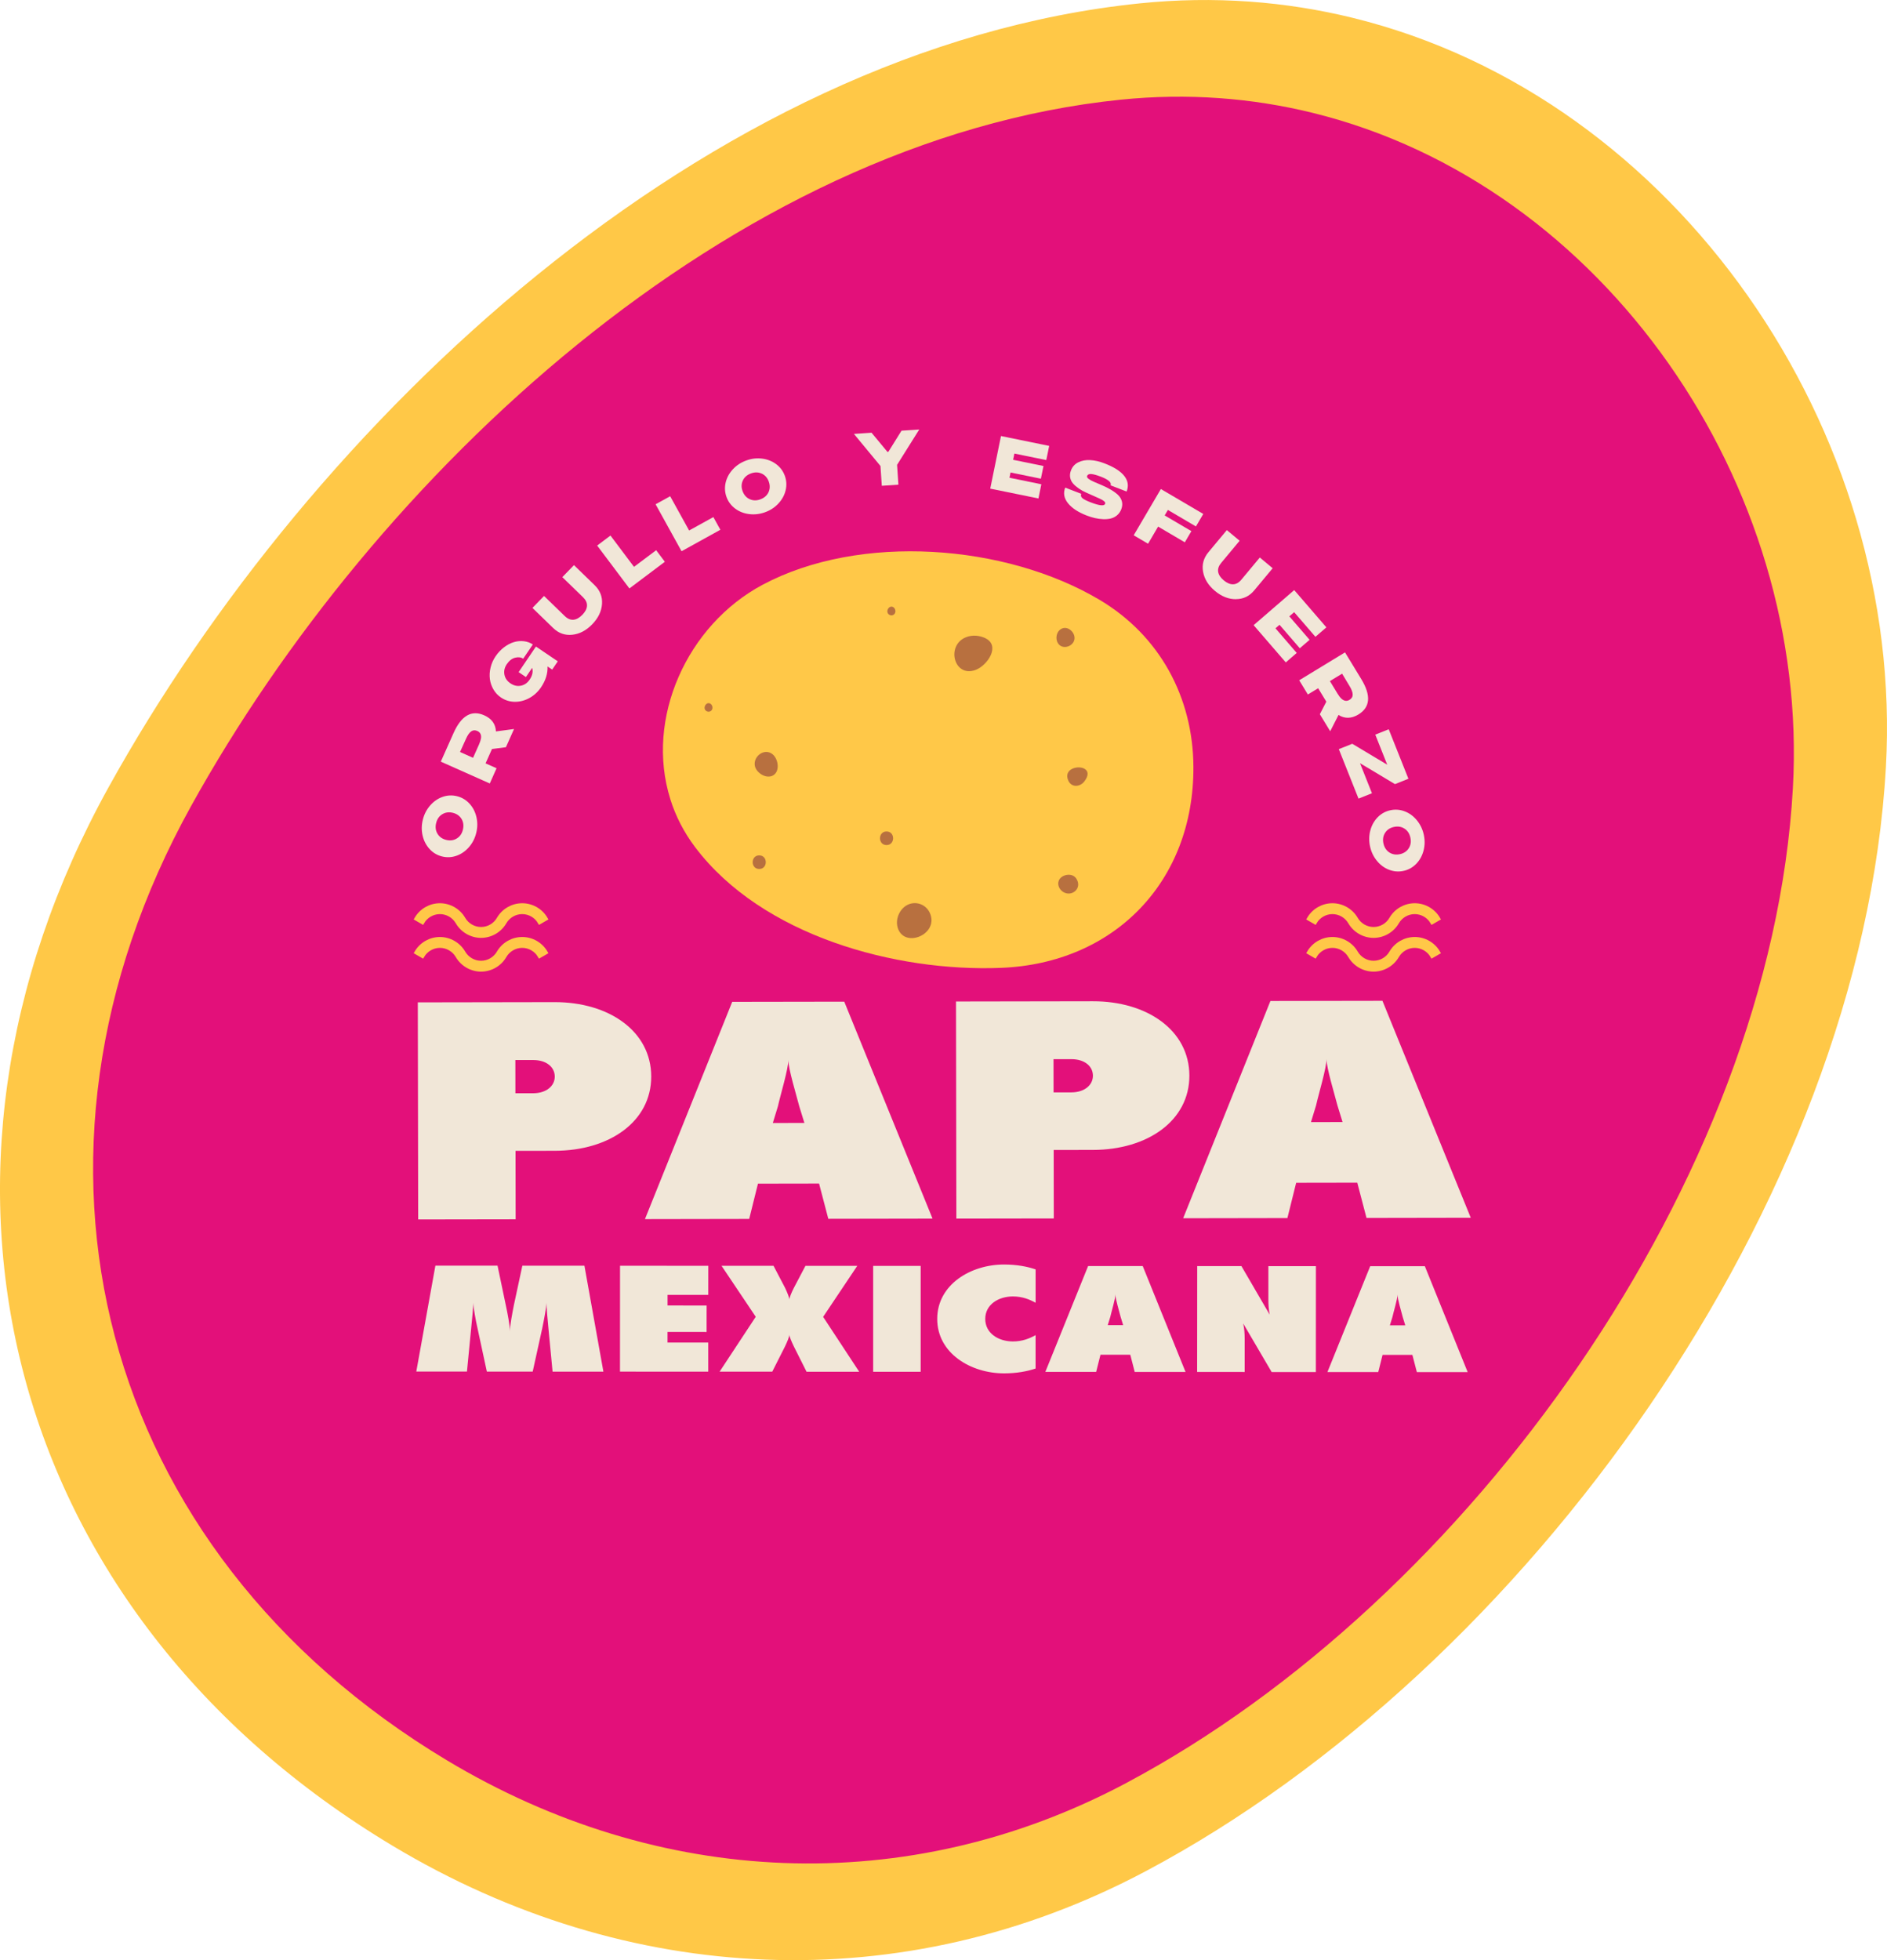
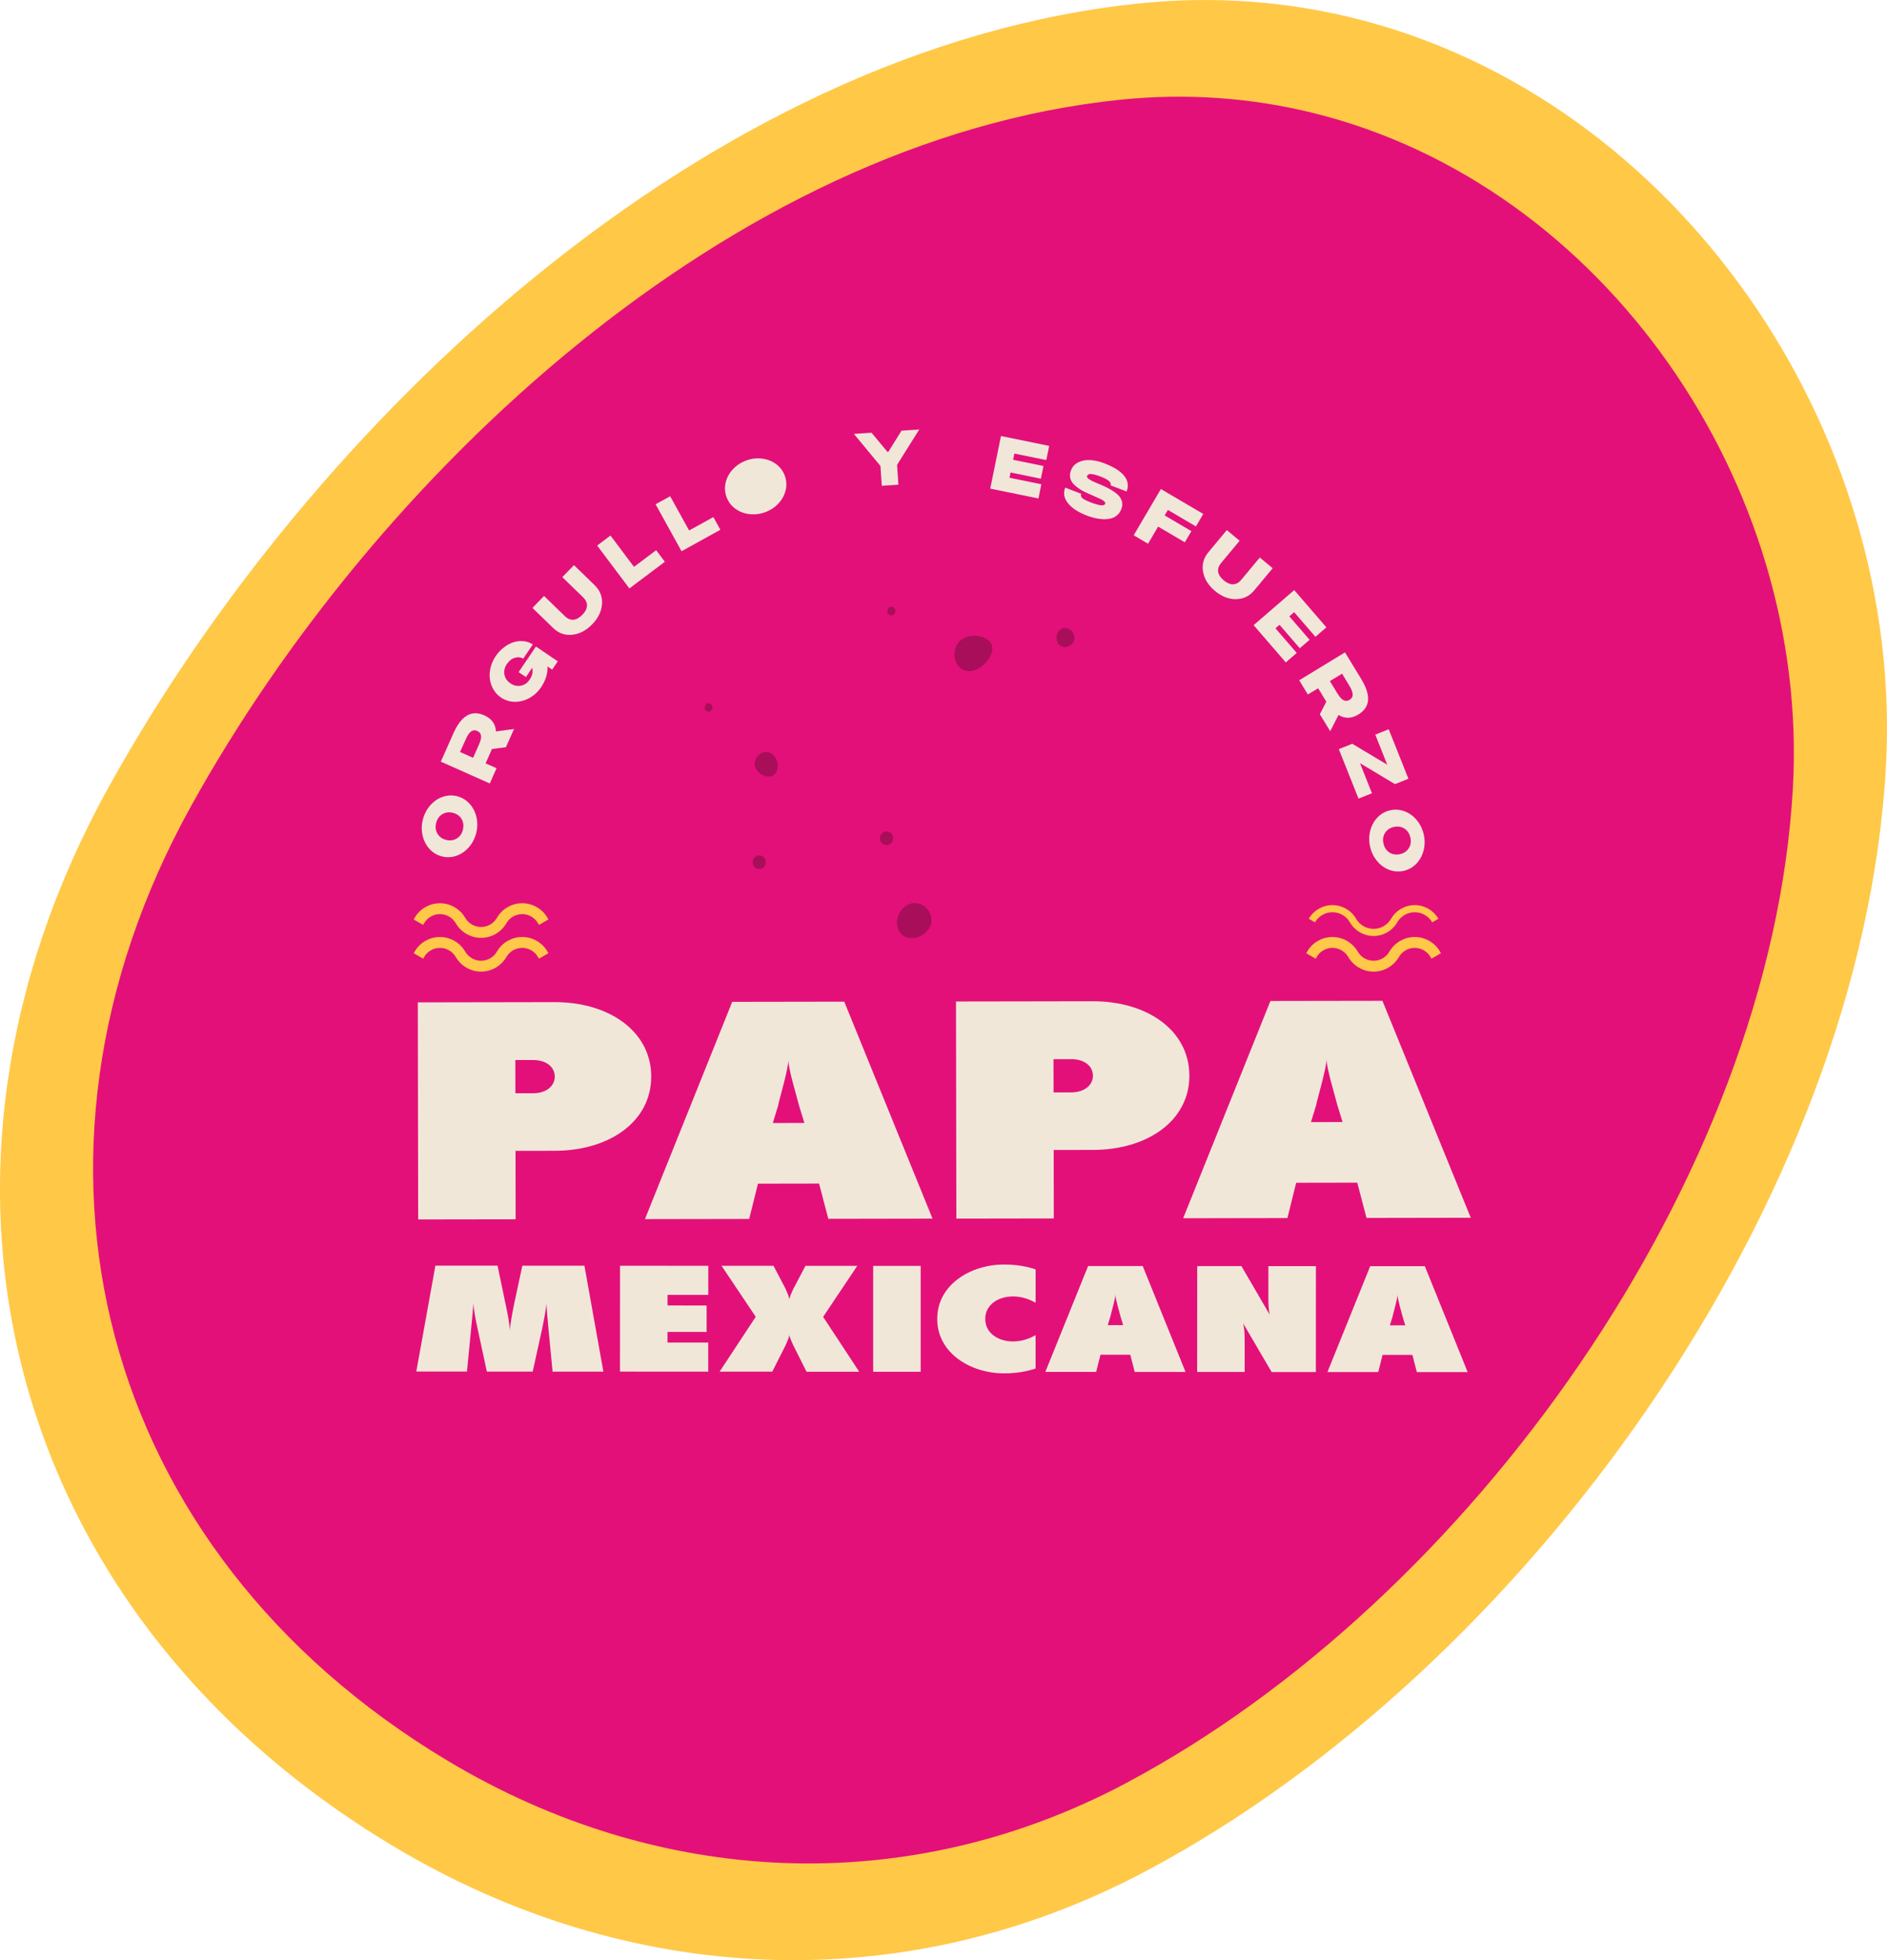
<svg xmlns="http://www.w3.org/2000/svg" id="Capa_2" data-name="Capa 2" viewBox="0 0 734 762.25">
  <defs>
    <style>
      .cls-1 {
        clip-path: url(#clippath-6);
      }

      .cls-2 {
        clip-path: url(#clippath-7);
      }

      .cls-3 {
        clip-path: url(#clippath-4);
      }

      .cls-4 {
        fill: #ffc847;
      }

      .cls-5 {
        stroke: #ffc848;
        stroke-miterlimit: 10;
        stroke-width: 1.46px;
      }

      .cls-5, .cls-6 {
        fill: none;
      }

      .cls-7 {
        clip-path: url(#clippath-9);
      }

      .cls-8 {
        opacity: .47;
      }

      .cls-9 {
        fill: #f1e7d8;
      }

      .cls-10 {
        clip-path: url(#clippath-1);
      }

      .cls-11 {
        clip-path: url(#clippath-5);
      }

      .cls-12 {
        clip-path: url(#clippath-8);
      }

      .cls-13 {
        clip-path: url(#clippath-3);
      }

      .cls-14 {
        fill: #ffc848;
      }

      .cls-15 {
        fill: #690c36;
      }

      .cls-16 {
        fill: #e3107a;
      }

      .cls-17 {
        clip-path: url(#clippath-2);
      }

      .cls-18 {
        clip-path: url(#clippath);
      }
    </style>
    <clipPath id="clippath">
      <rect class="cls-6" x="293.54" y="292.4" width="8.97" height="9.59" />
    </clipPath>
    <clipPath id="clippath-1">
      <rect class="cls-6" x="342.3" y="323.33" width="5.12" height="5.28" />
    </clipPath>
    <clipPath id="clippath-2">
      <rect class="cls-6" x="410.94" y="244.18" width="7.04" height="7.41" />
    </clipPath>
    <clipPath id="clippath-3">
      <rect class="cls-6" x="292.78" y="332.63" width="5.1" height="5.29" />
    </clipPath>
    <clipPath id="clippath-4">
      <rect class="cls-6" x="274.05" y="273.43" width="3.09" height="3.33" />
    </clipPath>
    <clipPath id="clippath-5">
      <rect class="cls-6" x="345.16" y="235.9" width="3.15" height="3.4" />
    </clipPath>
    <clipPath id="clippath-6">
      <rect class="cls-6" x="348.89" y="351.2" width="13.44" height="13.61" />
    </clipPath>
    <clipPath id="clippath-7">
-       <rect class="cls-6" x="415.13" y="298.42" width="7.93" height="7.16" />
-     </clipPath>
+       </clipPath>
    <clipPath id="clippath-8">
      <rect class="cls-6" x="371.24" y="247.19" width="14.77" height="13.81" />
    </clipPath>
    <clipPath id="clippath-9">
      <rect class="cls-6" x="411.63" y="340.17" width="7.77" height="7.31" />
    </clipPath>
  </defs>
  <g id="Capa_1-2" data-name="Capa 1">
    <g>
      <path class="cls-4" d="M445.8,727.58c147.78-78.56,278.26-260.44,287.77-429.21,7.39-131.07-81.38-260.42-207.23-291.39-26.21-6.45-54.02-8.63-82.91-5.68C274.59,18.57,121.04,163.93,42.28,306.06-41.79,457.78,1.79,627.2,152.7,717.76c91.2,54.72,198.53,60.09,293.1,9.82" />
      <path class="cls-16" d="M438.02,693.39c133.2-70.81,250.8-234.74,259.37-386.86,6.66-118.14-73.35-234.73-186.78-262.64-23.62-5.81-48.69-7.78-74.73-5.12-152.18,15.57-290.58,146.59-361.56,274.69C-1.45,450.22,37.83,602.92,173.85,684.54c82.2,49.33,178.93,54.16,264.18,8.85" />
      <path class="cls-9" d="M162.52,389.79l53.23-.09c21.13-.03,37.53,11.31,37.56,28.9.03,17.59-16.33,28.87-37.46,28.91l-15.32.02.04,26.62-37.91.06-.14-84.43ZM215.79,418.66c0-3.75-3.31-6.44-8.33-6.44h-7s.02,12.91.02,12.91h7c5.02-.02,8.32-2.84,8.31-6.47" />
      <path class="cls-9" d="M284.82,389.59l43.58-.07,34.34,84.37-40.55.07-3.59-13.71-23.77.04-3.41,13.72-40.55.07,33.94-84.48ZM312.89,436.68l-1.99-6.45c-1.2-4.69-4.25-14.53-4.25-18.05,0,3.52-3.02,13.37-4.07,18.07l-1.97,6.45,12.28-.02Z" />
      <path class="cls-9" d="M371.85,389.45l53.23-.09c21.13-.04,37.53,11.31,37.56,28.9.03,17.59-16.33,28.87-37.46,28.91l-15.32.03.04,26.62-37.9.06-.14-84.43ZM425.12,418.32c0-3.75-3.31-6.44-8.33-6.44h-7s.02,12.91.02,12.91h7c5.02-.02,8.32-2.84,8.31-6.47" />
      <path class="cls-9" d="M494.15,389.25l43.59-.07,34.35,84.37-40.55.07-3.59-13.71-23.77.04-3.41,13.72-40.55.07,33.94-84.48ZM522.23,436.34l-1.99-6.45c-1.2-4.69-4.25-14.53-4.26-18.05,0,3.52-3.02,13.37-4.07,18.06l-1.97,6.45,12.28-.02Z" />
      <path class="cls-9" d="M169.38,492.17h24.15s3.21,15.34,3.21,15.34c.71,3.26,1.61,8.01,1.6,10.24,0-2.23.91-6.98,1.55-10.23l3.29-15.32h24.15s7.38,41.19,7.38,41.19h-19.77s-1.6-16.71-1.6-16.71c-.32-3.03-.77-8.46-.77-10.06,0,1.6-1.04,7.03-1.68,10.06l-3.68,16.69h-17.84s-3.6-16.71-3.6-16.71c-.71-3.03-1.67-8.46-1.67-10.06,0,1.6-.52,7.03-.84,10.06l-1.62,16.69h-19.71s7.43-41.18,7.43-41.18Z" />
      <polygon class="cls-9" points="241.18 492.21 275.51 492.23 275.5 503.55 259.66 503.54 259.66 507.66 274.86 507.67 274.85 517.96 259.65 517.95 259.65 522.07 275.49 522.08 275.49 533.4 241.16 533.38 241.18 492.21" />
      <path class="cls-9" d="M293.98,512.08l-13.32-19.85h20.22s4.5,8.59,4.5,8.59c.9,1.89,1.67,3.83,1.67,4.58,0-.74.77-2.69,1.74-4.57l4.51-8.58h20.16s-13.28,19.84-13.28,19.84l14.03,21.34h-20.48s-4.95-9.85-4.95-9.85c-.9-1.89-1.74-3.78-1.74-4.58,0,.8-.77,2.69-1.68,4.57l-4.97,9.83h-20.48s14.05-21.33,14.05-21.33Z" />
      <rect class="cls-9" x="339.64" y="492.27" width="18.48" height="41.17" />
      <path class="cls-9" d="M364.56,512.87c0-13.32,13.02-21.15,26.03-21.14,4.89,0,9.08.81,12.24,1.9v12.98c-2.26-1.26-5.1-2.46-8.83-2.46-5.6,0-10.76,3.14-10.76,8.74,0,5.6,5.15,8.75,10.75,8.76,3.73,0,6.57-1.2,8.83-2.45v12.98c-3.16,1.08-7.35,1.88-12.25,1.88-13.01,0-26.02-7.85-26.01-21.17" />
      <path class="cls-9" d="M423.24,492.32h21.25s16.66,41.19,16.66,41.19h-19.77s-1.73-6.7-1.73-6.7h-11.59s-1.68,6.68-1.68,6.68h-19.77s16.64-41.17,16.64-41.17ZM436.88,515.31l-.96-3.14c-.58-2.29-2.06-7.09-2.06-8.81,0,1.72-1.49,6.52-2,8.8l-.97,3.14h5.99Z" />
      <path class="cls-9" d="M465.68,492.34h17.2s11,18.89,11,18.89c-.39-2-.51-3.83-.51-6.12v-12.75s18.49.01,18.49.01l-.02,41.17h-17.2s-11.07-18.89-11.07-18.89c.45,2,.58,3.83.58,6.12v12.75s-18.49-.01-18.49-.01l.03-41.17Z" />
      <path class="cls-9" d="M532.98,492.38h21.25s16.66,41.19,16.66,41.19h-19.77s-1.74-6.7-1.74-6.7h-11.59s-1.68,6.68-1.68,6.68h-19.77s16.64-41.17,16.64-41.17ZM546.62,515.38l-.97-3.14c-.58-2.29-2.06-7.09-2.05-8.81,0,1.72-1.49,6.52-2,8.8l-.97,3.15h5.99Z" />
-       <path class="cls-14" d="M260.73,310.76c2.05,6.54,5.25,12.86,9.7,18.74,26,34.36,77.78,48.52,119,46.87,44-1.75,75.02-33.54,74.78-78.22-.15-27-13.13-51-36.5-64.89-36.52-21.71-93.18-26.05-131.06-5.87-29.41,15.67-45.78,51.98-35.91,83.37" />
      <g class="cls-8">
        <g class="cls-18">
          <path class="cls-15" d="M300.82,301.47c-2.62,1.65-6.67-.87-7.2-3.66-.71-3.78,3.83-7.09,6.96-4.45,2.14,1.8,2.89,6.44.24,8.12" />
        </g>
      </g>
      <g class="cls-8">
        <g class="cls-10">
          <path class="cls-15" d="M344.85,328.62c-3.41,0-3.4-5.29,0-5.29s3.4,5.29,0,5.29" />
        </g>
      </g>
      <g class="cls-8">
        <g class="cls-17">
          <path class="cls-15" d="M417.95,248.53s-.01.07-.02.1c-.52,2.9-4.76,4.16-6.41,1.5-1.15-1.86-.59-4.68,1.47-5.67,2.45-1.18,5.32,1.55,4.95,4.07" />
        </g>
      </g>
      <g class="cls-8">
        <g class="cls-13">
          <path class="cls-15" d="M295.32,337.92c-3.41,0-3.4-5.29,0-5.29s3.4,5.29,0,5.29" />
        </g>
      </g>
      <g class="cls-8">
        <g class="cls-3">
          <path class="cls-15" d="M276.94,275.98c-.44.81-1.54,1.08-2.35.4-1.42-1.19.31-3.85,1.87-2.64.45.35.69.94.67,1.51,0,.27-.08.52-.19.73" />
        </g>
      </g>
      <g class="cls-8">
        <g class="cls-11">
          <path class="cls-15" d="M348.1,238.49c-.45.83-1.57,1.11-2.4.41-1.45-1.22.32-3.92,1.91-2.69.46.36.7.95.68,1.54,0,.28-.08.53-.19.74" />
        </g>
      </g>
      <g class="cls-8">
        <g class="cls-1">
          <path class="cls-15" d="M349.14,360.61c-.65-2.32.02-4.92,1.51-6.81.72-.91,1.57-1.57,2.49-2,3.53-1.65,7.96.19,9.01,4.55,1.83,7.63-10.75,12.29-13.01,4.26" />
        </g>
      </g>
      <g class="cls-8">
        <g class="cls-2">
-           <path class="cls-15" d="M421.78,303.89c-1.63,2.11-4.88,2.47-6.17-.21-2.26-4.71,3.97-6.32,6.46-4.58,1.19.83,1.53,2.42-.3,4.79" />
-         </g>
+           </g>
      </g>
      <g class="cls-8">
        <g class="cls-12">
          <path class="cls-15" d="M379.52,260.5c-8.24,3.09-11.46-8.85-4.44-12.4,2.27-1.15,5.02-1.17,7.4-.27.18.07.36.14.54.22,6.48,2.9,1.04,10.75-3.5,12.45" />
        </g>
      </g>
      <g class="cls-8">
        <g class="cls-7">
-           <path class="cls-15" d="M413.54,346.85c-1.45-.92-2.37-2.74-1.68-4.44.88-2.17,4.42-3,6.2-1.43.23.2.41.41.56.62,2.55,3.8-1.72,7.36-5.07,5.25" />
-         </g>
+           </g>
      </g>
      <path class="cls-9" d="M185.31,317.69c.48,2.03.46,4.11-.07,6.22-.52,2.12-1.47,3.96-2.85,5.54-1.37,1.57-2.98,2.68-4.83,3.33-1.85.65-3.72.74-5.61.27-1.89-.47-3.5-1.42-4.83-2.86-1.33-1.44-2.24-3.17-2.72-5.2-.48-2.03-.46-4.11.07-6.23.53-2.12,1.47-3.96,2.85-5.54,1.37-1.57,2.98-2.68,4.83-3.33,1.85-.65,3.72-.74,5.61-.27,1.89.47,3.5,1.42,4.83,2.86,1.33,1.44,2.24,3.17,2.72,5.21M172.05,316.62c-1.22.74-2.02,1.88-2.4,3.43-.39,1.55-.21,2.94.52,4.16.73,1.22,1.86,2.02,3.38,2.4,1.52.38,2.9.2,4.11-.54,1.22-.74,2.02-1.87,2.4-3.42.26-1.04.26-2.01.02-2.92-.25-.9-.71-1.67-1.39-2.32-.68-.64-1.52-1.09-2.52-1.33-1.52-.38-2.89-.2-4.11.54" />
      <path class="cls-9" d="M191.37,291.27l-2.49,5.58,4.27,1.9-2.63,5.92-19.06-8.49,4.95-11.1c3.03-6.81,7.02-9.11,11.95-6.91,2.89,1.29,4.41,3.37,4.55,6.26l7.04-.94-3.16,7.08-5.44.7ZM178.95,292.43l5.06,2.26,2.31-5.18c.41-.92.66-1.71.77-2.38.1-.67.04-1.24-.19-1.74-.23-.49-.64-.87-1.24-1.14-.89-.4-1.69-.34-2.4.18-.71.52-1.37,1.46-1.98,2.83l-2.34,5.17Z" />
      <path class="cls-9" d="M210.47,267.25c-1.22,1.8-2.74,3.2-4.57,4.2-1.83,1-3.73,1.49-5.69,1.46-1.96-.03-3.74-.59-5.36-1.68-1.2-.81-2.17-1.85-2.91-3.12-.74-1.27-1.2-2.62-1.39-4.04-.19-1.43-.1-2.91.27-4.46.36-1.55,1.01-3,1.92-4.35.95-1.41,2.06-2.59,3.32-3.55,1.26-.96,2.54-1.63,3.83-2.01s2.58-.5,3.88-.35c1.29.15,2.46.57,3.49,1.27l-3.75,5.53c-.84-.57-1.88-.7-3.12-.39s-2.32,1.14-3.24,2.49c-.89,1.32-1.2,2.67-.94,4.07.26,1.4,1.05,2.54,2.35,3.42,1.3.88,2.65,1.18,4.04.91,1.4-.27,2.54-1.06,3.43-2.38,1.07-1.57,1.39-3.1.97-4.57l-2.43,3.59-2.84-1.92,6.74-9.95,8.49,5.75-2.18,3.22-1.8-1.22c.11,2.75-.74,5.45-2.53,8.1" />
      <path class="cls-9" d="M234.17,234.88c-.2,2.85-1.47,5.48-3.82,7.9-2.34,2.42-4.94,3.77-7.78,4.06-2.84.29-5.31-.59-7.42-2.64l-8.04-7.8,4.51-4.65,8.04,7.8c1.1,1.06,2.23,1.55,3.39,1.45,1.17-.1,2.32-.74,3.47-1.92,1.15-1.18,1.75-2.35,1.81-3.51.06-1.16-.46-2.27-1.56-3.34l-8.04-7.8,4.53-4.67,8.04,7.8c2.11,2.05,3.07,4.49,2.87,7.34" />
      <polygon class="cls-9" points="255.23 213.96 258.61 218.46 244.82 228.83 232.28 212.15 237.46 208.26 246.61 220.43 255.23 213.96" />
      <polygon class="cls-9" points="277.48 201.08 280.21 206.01 265.11 214.36 255.01 196.1 260.68 192.97 268.05 206.29 277.48 201.08" />
-       <path class="cls-9" d="M302.79,195.79c-1.42,1.53-3.16,2.67-5.21,3.41-2.05.74-4.11.98-6.18.72-2.07-.26-3.89-.98-5.46-2.16-1.57-1.18-2.69-2.68-3.35-4.51-.66-1.83-.77-3.7-.32-5.61.45-1.91,1.39-3.62,2.81-5.16,1.42-1.53,3.16-2.67,5.21-3.41,2.05-.75,4.11-.99,6.18-.72,2.07.26,3.89.98,5.46,2.16,1.57,1.17,2.68,2.68,3.35,4.51.66,1.83.77,3.7.32,5.61-.45,1.91-1.39,3.63-2.81,5.16M296.3,184.18c-1.29-.6-2.69-.63-4.19-.08-1.5.55-2.56,1.46-3.16,2.75-.6,1.29-.64,2.67-.1,4.14.54,1.47,1.45,2.51,2.74,3.11,1.29.6,2.68.63,4.17.08,1.01-.37,1.82-.9,2.43-1.61.61-.71.99-1.52,1.15-2.45.15-.92.05-1.87-.3-2.84-.53-1.47-1.45-2.51-2.74-3.11" />
+       <path class="cls-9" d="M302.79,195.79c-1.42,1.53-3.16,2.67-5.21,3.41-2.05.74-4.11.98-6.18.72-2.07-.26-3.89-.98-5.46-2.16-1.57-1.18-2.69-2.68-3.35-4.51-.66-1.83-.77-3.7-.32-5.61.45-1.91,1.39-3.62,2.81-5.16,1.42-1.53,3.16-2.67,5.21-3.41,2.05-.75,4.11-.99,6.18-.72,2.07.26,3.89.98,5.46,2.16,1.57,1.17,2.68,2.68,3.35,4.51.66,1.83.77,3.7.32,5.61-.45,1.91-1.39,3.63-2.81,5.16M296.3,184.18" />
      <polygon class="cls-9" points="350.67 167.48 357.57 167.01 348.94 180.77 349.46 188.47 343 188.91 342.48 181.21 332.15 168.73 339.01 168.27 345.2 175.73 345.54 175.71 350.67 167.48" />
      <polygon class="cls-9" points="405.06 188.32 403.93 193.84 385.18 190.01 389.36 169.56 408.11 173.4 406.98 178.91 394.58 176.38 394.08 178.8 405.89 181.22 404.88 186.15 393.08 183.74 392.66 185.78 405.06 188.32" />
      <path class="cls-9" d="M429.87,195.93c.13-.33,0-.67-.4-1.02-.4-.34-.96-.68-1.7-1-.74-.33-1.57-.7-2.5-1.12-.93-.42-1.88-.85-2.85-1.27-.97-.43-1.9-.94-2.77-1.54-.87-.6-1.61-1.23-2.2-1.89-.6-.66-.99-1.44-1.17-2.33-.18-.9-.08-1.85.31-2.85.54-1.41,1.48-2.45,2.82-3.12,1.34-.67,2.88-.96,4.63-.87,1.75.09,3.62.51,5.6,1.28,3.66,1.41,6.21,3.03,7.67,4.88,1.46,1.85,1.77,3.87.92,6.06l-6.23-2.4c.43-1.11-.83-2.23-3.78-3.37-1.59-.61-2.82-.95-3.71-1.03-.88-.07-1.44.18-1.66.75-.14.35.06.73.58,1.12.52.39,1.24.79,2.17,1.19.93.4,1.94.83,3.06,1.3,1.11.47,2.2,1.01,3.27,1.63,1.07.61,2,1.28,2.8,1.99.79.71,1.34,1.56,1.63,2.54.29.99.22,2.04-.2,3.15-.37.97-.92,1.75-1.65,2.37-.73.61-1.54,1.03-2.44,1.25-.9.22-1.89.3-2.98.26-1.09-.05-2.15-.19-3.2-.43-1.05-.24-2.1-.57-3.17-.98-3.32-1.28-5.75-2.87-7.3-4.79-1.54-1.91-1.9-3.94-1.08-6.07l6.23,2.4c-.25.65-.11,1.21.43,1.68.54.47,1.62,1.02,3.25,1.65,3.38,1.3,5.25,1.5,5.6.59" />
      <polygon class="cls-9" points="450.48 204.78 446.57 211.44 440.98 208.16 451.55 190.17 468.05 199.86 465.19 204.72 454.28 198.3 453.03 200.44 463.42 206.54 460.87 210.89 450.48 204.78" />
      <path class="cls-9" d="M480.76,233.01c-2.85.02-5.57-1.05-8.16-3.21-2.59-2.16-4.13-4.64-4.63-7.45-.5-2.81.19-5.34,2.07-7.6l7.17-8.61,4.98,4.14-7.17,8.61c-.98,1.18-1.37,2.34-1.18,3.49.19,1.15.92,2.26,2.18,3.31,1.26,1.05,2.48,1.56,3.64,1.53,1.16-.03,2.23-.63,3.21-1.81l7.17-8.61,5,4.17-7.17,8.61c-1.88,2.26-4.25,3.4-7.1,3.41" />
      <polygon class="cls-9" points="504.4 253.91 500.14 257.59 487.63 243.11 503.42 229.47 515.93 243.96 511.67 247.64 503.4 238.06 501.52 239.68 509.4 248.8 505.59 252.09 497.71 242.97 496.13 244.33 504.4 253.91" />
      <path class="cls-9" d="M515.91,272.86l-3.18-5.22-4,2.43-3.37-5.53,17.82-10.85,6.32,10.38c3.88,6.37,3.51,10.96-1.11,13.77-2.7,1.64-5.28,1.7-7.74.19l-3.23,6.33-4.03-6.62,2.51-4.87ZM522.03,261.98l-4.73,2.88,2.95,4.84c.52.86,1.03,1.52,1.52,1.98.49.46,1,.74,1.54.83.53.09,1.08-.03,1.64-.37.83-.51,1.24-1.2,1.21-2.08-.02-.88-.42-1.96-1.2-3.24l-2.92-4.86Z" />
      <polygon class="cls-9" points="547.84 302.83 542.61 304.92 529.01 296.78 533.66 308.48 528.43 310.56 520.77 291.32 526 289.23 539.6 297.37 534.95 285.67 540.18 283.59 547.84 302.83" />
      <path class="cls-9" d="M535.59,334.75c-1.33-1.61-2.22-3.49-2.68-5.62-.46-2.13-.42-4.21.12-6.22.54-2.02,1.5-3.72,2.87-5.12,1.38-1.4,3.02-2.3,4.92-2.71,1.9-.41,3.77-.27,5.6.44,1.83.7,3.41,1.86,4.73,3.48,1.32,1.62,2.22,3.49,2.68,5.62.46,2.13.42,4.21-.12,6.22-.54,2.02-1.5,3.72-2.87,5.12-1.38,1.4-3.01,2.3-4.92,2.71-1.9.41-3.77.27-5.6-.44-1.83-.7-3.41-1.86-4.73-3.48M547.97,329.87c.77-1.2.98-2.58.64-4.14-.34-1.56-1.1-2.73-2.3-3.5-1.19-.77-2.56-.99-4.09-.66-1.53.33-2.69,1.1-3.45,2.29-.77,1.2-.98,2.57-.65,4.12.23,1.05.65,1.92,1.27,2.63.62.7,1.38,1.19,2.27,1.47.89.28,1.84.3,2.85.09,1.53-.33,2.68-1.1,3.45-2.29" />
      <path class="cls-14" d="M187.13,363.98c-3.78,0-7.31-2.04-9.21-5.31-1.4-2.42-4.01-3.93-6.8-3.93s-5.4,1.51-6.8,3.93l-2.41-1.39c1.9-3.28,5.42-5.31,9.2-5.31s7.31,2.04,9.21,5.31c1.4,2.42,4.01,3.93,6.8,3.93s5.4-1.5,6.8-3.93c1.9-3.28,5.42-5.31,9.21-5.31s7.31,2.04,9.2,5.31l-2.41,1.39c-1.4-2.42-4.01-3.93-6.8-3.93s-5.4,1.51-6.8,3.93c-1.9,3.28-5.42,5.31-9.21,5.31" />
      <path class="cls-5" d="M187.13,363.98c-3.78,0-7.31-2.04-9.21-5.31-1.4-2.42-4.01-3.93-6.8-3.93s-5.4,1.51-6.8,3.93l-2.41-1.39c1.9-3.28,5.42-5.31,9.2-5.31s7.31,2.04,9.21,5.31c1.4,2.42,4.01,3.93,6.8,3.93s5.4-1.5,6.8-3.93c1.9-3.28,5.42-5.31,9.21-5.31s7.31,2.04,9.2,5.31l-2.41,1.39c-1.4-2.42-4.01-3.93-6.8-3.93s-5.4,1.51-6.8,3.93c-1.9,3.28-5.42,5.31-9.21,5.31Z" />
      <path class="cls-14" d="M187.13,377.11c-3.78,0-7.31-2.04-9.21-5.31-1.4-2.42-4.01-3.93-6.8-3.93s-5.4,1.51-6.8,3.93l-2.41-1.39c1.9-3.28,5.42-5.31,9.2-5.31s7.31,2.04,9.21,5.31c1.4,2.42,4.01,3.93,6.8,3.93s5.4-1.5,6.8-3.93c1.9-3.28,5.42-5.31,9.21-5.31s7.31,2.04,9.2,5.31l-2.41,1.39c-1.4-2.42-4.01-3.93-6.8-3.93s-5.4,1.51-6.8,3.93c-1.9,3.28-5.42,5.31-9.21,5.31" />
      <path class="cls-5" d="M187.13,377.11c-3.78,0-7.31-2.04-9.21-5.31-1.4-2.42-4.01-3.93-6.8-3.93s-5.4,1.51-6.8,3.93l-2.41-1.39c1.9-3.28,5.42-5.31,9.2-5.31s7.31,2.04,9.21,5.31c1.4,2.42,4.01,3.93,6.8,3.93s5.4-1.5,6.8-3.93c1.9-3.28,5.42-5.31,9.21-5.31s7.31,2.04,9.2,5.31l-2.41,1.39c-1.4-2.42-4.01-3.93-6.8-3.93s-5.4,1.51-6.8,3.93c-1.9,3.28-5.42,5.31-9.21,5.31Z" />
      <path class="cls-14" d="M534.3,363.98c-3.78,0-7.31-2.04-9.21-5.31-1.4-2.42-4.01-3.93-6.8-3.93s-5.4,1.51-6.8,3.93l-2.41-1.39c1.9-3.28,5.42-5.31,9.2-5.31s7.31,2.04,9.21,5.31c1.4,2.42,4.01,3.93,6.8,3.93s5.4-1.5,6.8-3.93c1.9-3.28,5.42-5.31,9.21-5.31s7.31,2.04,9.2,5.31l-2.41,1.39c-1.4-2.42-4.01-3.93-6.8-3.93s-5.4,1.51-6.8,3.93c-1.9,3.28-5.42,5.31-9.21,5.31" />
-       <path class="cls-5" d="M534.3,363.98c-3.78,0-7.31-2.04-9.21-5.31-1.4-2.42-4.01-3.93-6.8-3.93s-5.4,1.51-6.8,3.93l-2.41-1.39c1.9-3.28,5.42-5.31,9.2-5.31s7.31,2.04,9.21,5.31c1.4,2.42,4.01,3.93,6.8,3.93s5.4-1.5,6.8-3.93c1.9-3.28,5.42-5.31,9.21-5.31s7.31,2.04,9.2,5.31l-2.41,1.39c-1.4-2.42-4.01-3.93-6.8-3.93s-5.4,1.51-6.8,3.93c-1.9,3.28-5.42,5.31-9.21,5.31Z" />
      <path class="cls-14" d="M534.3,377.11c-3.78,0-7.31-2.04-9.21-5.31-1.4-2.42-4.01-3.93-6.8-3.93s-5.4,1.51-6.8,3.93l-2.41-1.39c1.9-3.28,5.42-5.31,9.2-5.31s7.31,2.04,9.21,5.31c1.4,2.42,4.01,3.93,6.8,3.93s5.4-1.5,6.8-3.93c1.9-3.28,5.42-5.31,9.21-5.31s7.31,2.04,9.2,5.31l-2.41,1.39c-1.4-2.42-4.01-3.93-6.8-3.93s-5.4,1.51-6.8,3.93c-1.9,3.28-5.42,5.31-9.21,5.31" />
      <path class="cls-5" d="M534.3,377.11c-3.78,0-7.31-2.04-9.21-5.31-1.4-2.42-4.01-3.93-6.8-3.93s-5.4,1.51-6.8,3.93l-2.41-1.39c1.9-3.28,5.42-5.31,9.2-5.31s7.31,2.04,9.21,5.31c1.4,2.42,4.01,3.93,6.8,3.93s5.4-1.5,6.8-3.93c1.9-3.28,5.42-5.31,9.21-5.31s7.31,2.04,9.2,5.31l-2.41,1.39c-1.4-2.42-4.01-3.93-6.8-3.93s-5.4,1.51-6.8,3.93c-1.9,3.28-5.42,5.31-9.21,5.31Z" />
    </g>
  </g>
</svg>